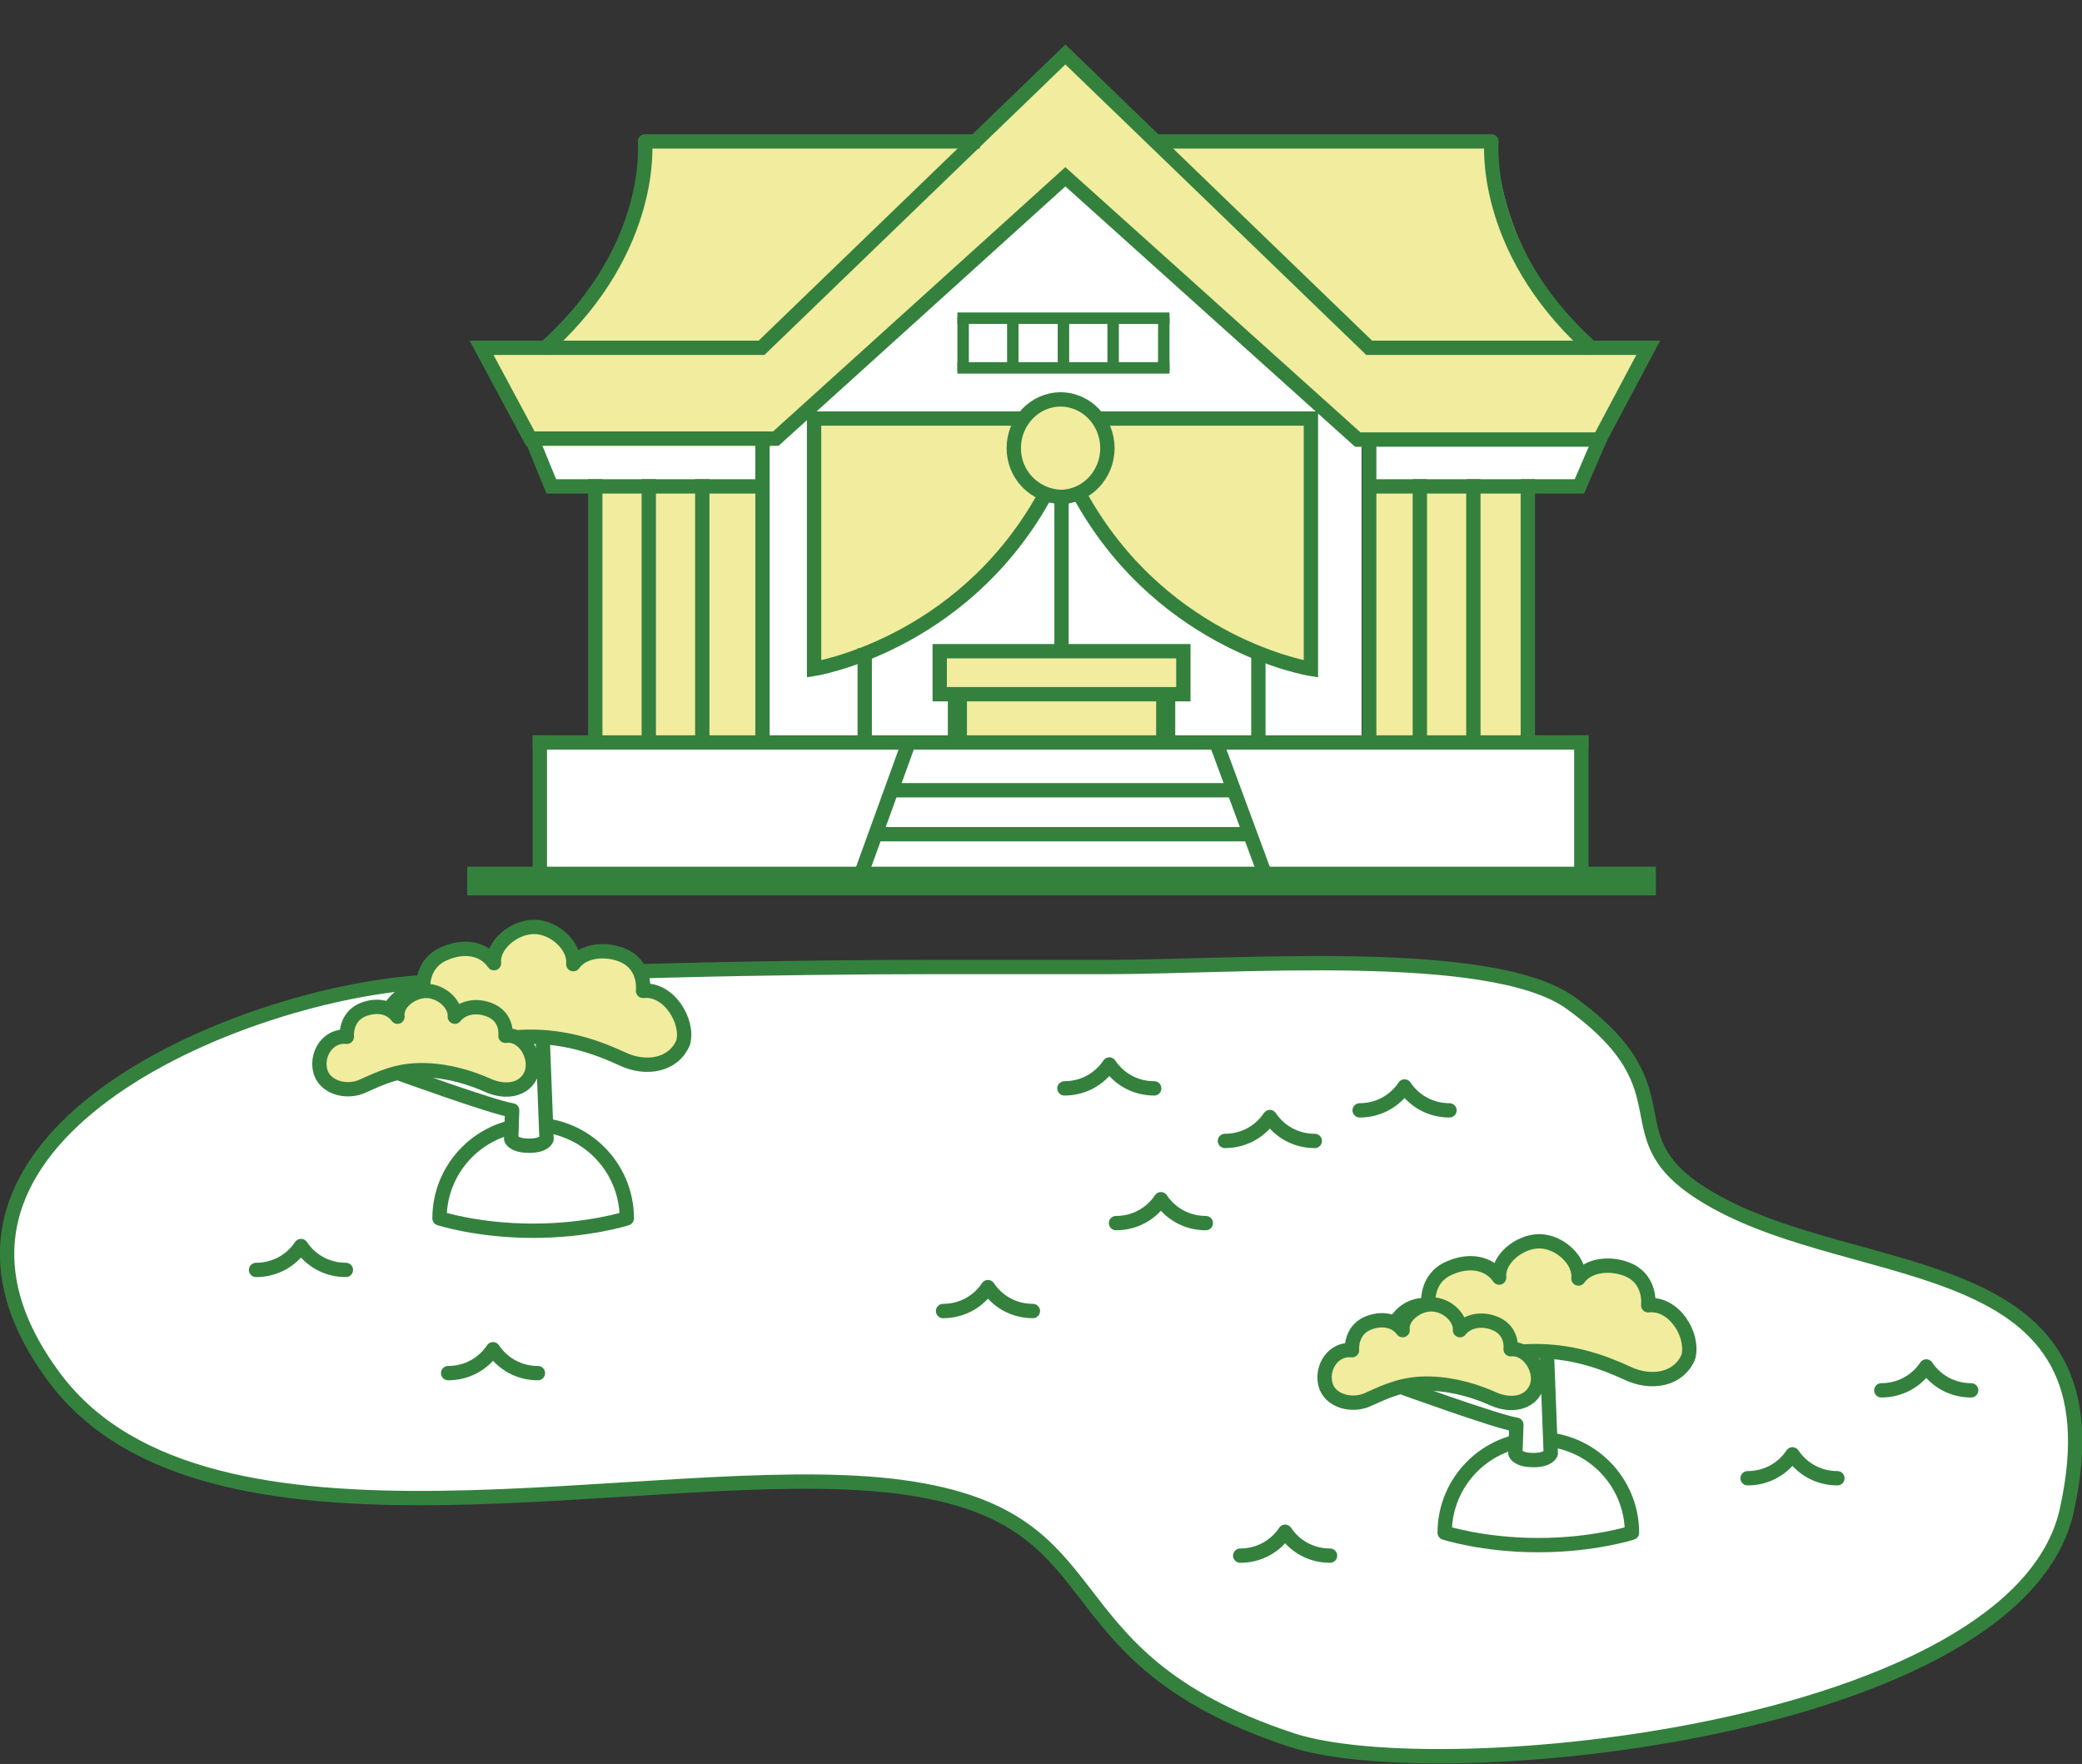
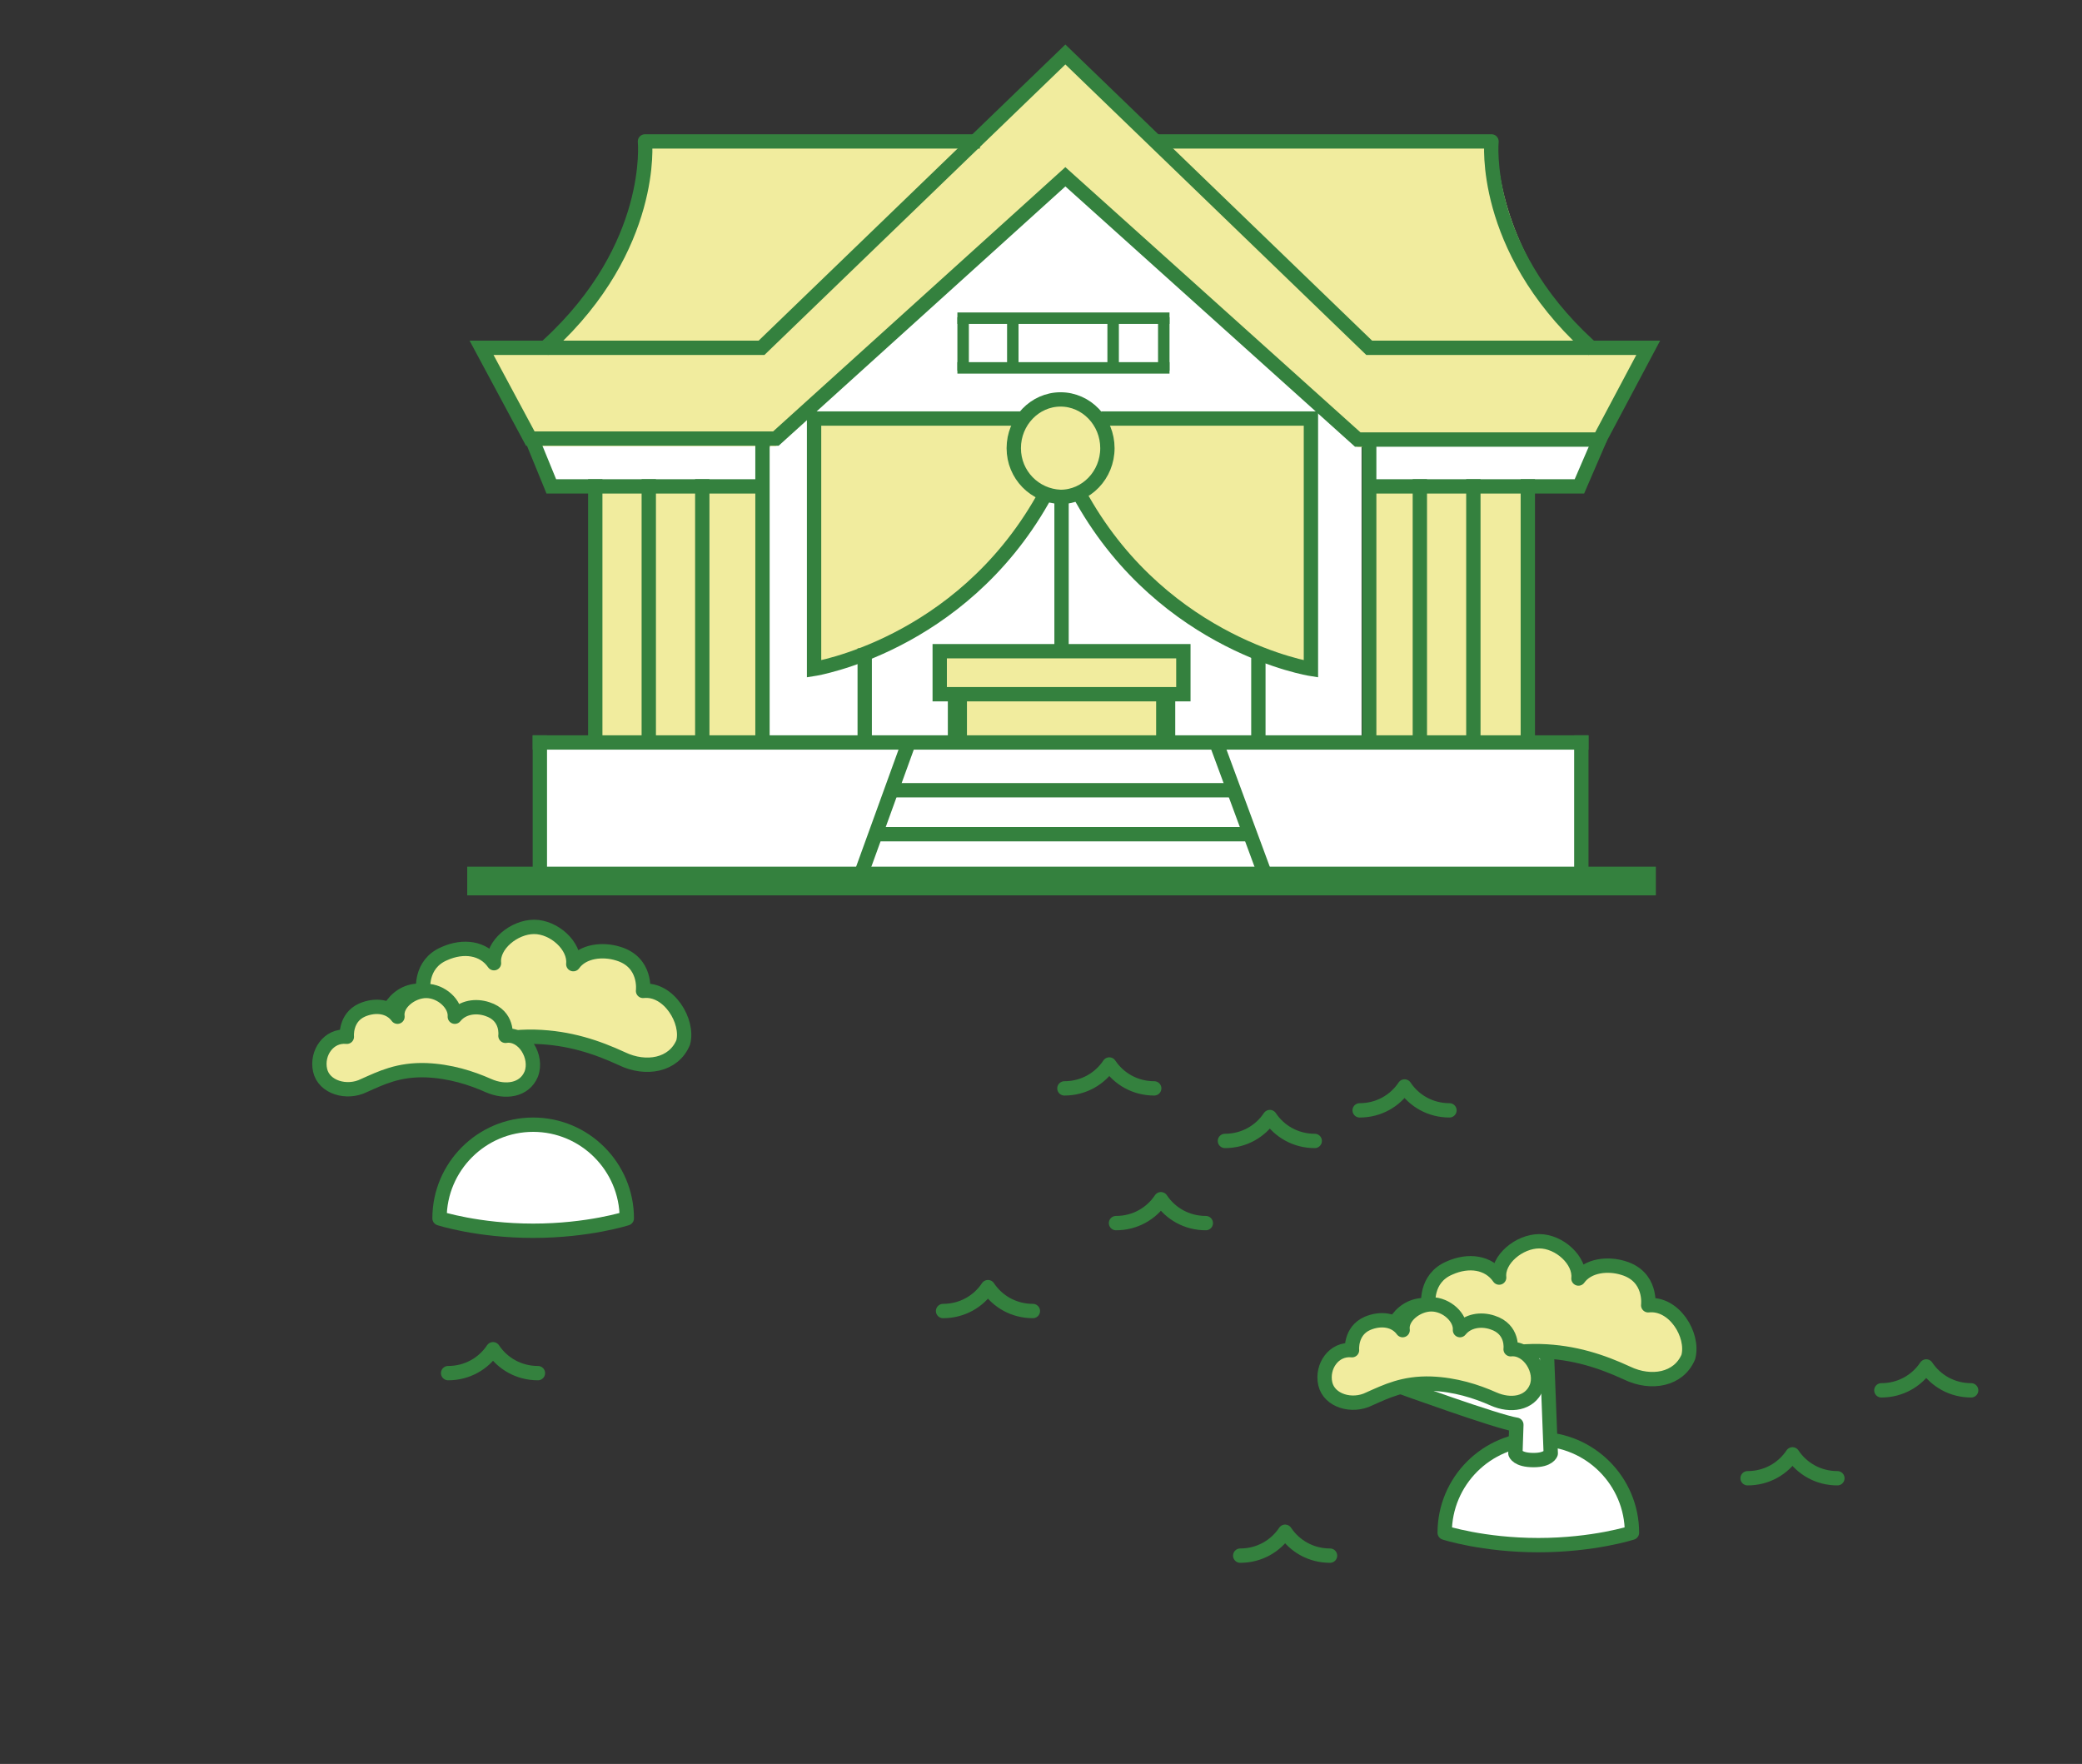
<svg xmlns="http://www.w3.org/2000/svg" version="1.1" id="イラスト" x="0px" y="0px" width="217.9px" height="184.6px" viewBox="0 0 217.9 184.6" style="enable-background:new 0 0 217.9 184.6;" xml:space="preserve">
  <rect x="0" y="0" width="217.9" height="184.6" fill="#333333" stroke="none" />
  <style type="text/css">
	.st0{fill:#FFFFFF;stroke:#34813E;stroke-width:1.5;stroke-linecap:round;stroke-linejoin:round;}
	.st1{fill:none;stroke:#34813E;stroke-width:1.5;stroke-linecap:round;stroke-linejoin:round;}
	.st2{fill:#F1EC9E;stroke:#34813E;stroke-width:1.5;stroke-linecap:round;stroke-linejoin:round;}
	.st3{fill:#FFFFFF;}
	.st4{fill:#F1EC9E;stroke:#F1EC9E;stroke-miterlimit:10;}
	.st5{fill:#F1EC9E;}
	.st6{fill:#F1EC9E;stroke:#34813E;stroke-width:1.5;stroke-linecap:square;stroke-miterlimit:10;}
	.st7{fill:none;stroke:#34813E;stroke-width:1.5;stroke-linecap:square;stroke-miterlimit:10;}
	.st8{fill:#34813E;}
	.st9{fill:none;stroke:#34813E;stroke-width:2;stroke-linecap:square;stroke-miterlimit:10;}
	.st10{fill-rule:evenodd;clip-rule:evenodd;fill:#F1EC9E;}
	
		.st11{fill-rule:evenodd;clip-rule:evenodd;fill:none;stroke:#34813E;stroke-width:1.5;stroke-linecap:square;stroke-miterlimit:10;}
	
		.st12{fill-rule:evenodd;clip-rule:evenodd;fill:none;stroke:#34813E;stroke-width:1.5;stroke-linecap:square;stroke-linejoin:round;stroke-miterlimit:10;}
	.st13{fill:none;stroke:#34813E;stroke-width:3;stroke-linecap:square;stroke-miterlimit:10;}
	.st14{display:none;fill:#F1EC9E;}
	.st15{fill:none;stroke:#34813E;stroke-width:1.2;stroke-linecap:square;stroke-miterlimit:10;}
</style>
-   <path class="st0" d="M115.8,101.2c-8,0-10.8,0-18.7,0c-13.8,0-40.5,0.4-54.3,1.7c-19.5,1.8-55.3,17.1-37,41.4  c16,21.2,62.4,8.3,87.6,11.2c24.6,2.9,14.8,17.7,41.8,26.6c15.5,5.1,75.9-0.9,81.1-24c6.2-27.8-21.6-23.4-37.4-32.7  c-11.1-6.5-1.4-11-14.6-20.5C155.9,99,129.4,101.2,115.8,101.2z" />
  <path class="st1" d="M142.3,116.2c2,0,3.7-1,4.7-2.5c1,1.5,2.7,2.5,4.7,2.5" />
  <path class="st1" d="M116.8,128c2,0,3.7-1,4.7-2.5c1,1.5,2.7,2.5,4.7,2.5" />
  <path class="st1" d="M182.9,154.7c2,0,3.7-1,4.7-2.5c1,1.5,2.7,2.5,4.7,2.5" />
  <path class="st1" d="M196.9,145.5c2,0,3.7-1,4.7-2.5c1,1.5,2.7,2.5,4.7,2.5" />
  <path class="st1" d="M46.9,143.7c2,0,3.7-1,4.7-2.5c1,1.5,2.7,2.5,4.7,2.5" />
  <path class="st1" d="M98.7,137.2c2,0,3.7-1,4.7-2.5c1,1.5,2.7,2.5,4.7,2.5" />
-   <path class="st1" d="M26.8,132.9c2,0,3.7-1,4.7-2.5c1,1.5,2.7,2.5,4.7,2.5" />
  <path class="st1" d="M129.8,162.8c2,0,3.7-1,4.7-2.5c1,1.5,2.7,2.5,4.7,2.5" />
  <path class="st1" d="M128.2,119.4c2,0,3.7-1,4.7-2.5c1,1.5,2.7,2.5,4.7,2.5" />
  <path class="st1" d="M111.4,113.9c2,0,3.7-1,4.7-2.5c1,1.5,2.7,2.5,4.7,2.5" />
  <g>
    <path class="st0" d="M170.8,160.4c0,0-4,1.3-9.8,1.3c-5.8,0-9.8-1.3-9.8-1.3l0,0c0-5.4,4.4-9.8,9.8-9.8l0,0   C166.4,150.6,170.8,155,170.8,160.4L170.8,160.4z" />
    <path class="st0" d="M161.8,139.1h-2.7l-0.2,7l-11-3l-1.4,2c0,0,10.2,3.7,12.2,4l-0.1,3c0,0,0.2,0.7,1.9,0.7c1.6,0,1.8-0.7,1.8-0.7   L161.8,139.1z" />
    <path class="st2" d="M172.5,136.6c0,0,0.4-3-2.6-3.9c-1.6-0.5-3.7-0.3-4.7,1.1c0.2-1.9-2-3.9-4.1-3.9c-2.1,0-4.4,1.9-4.2,3.8   c-1.1-1.6-3.2-1.9-5.2-1c-2.6,1.1-2.2,3.9-2.2,3.9c-2.7-0.3-4.5,2.4-3.9,4.8c0.6,2.5,3.9,3.5,6.5,2.3c2.5-1.2,5-2.4,9.1-2.3   c3.6,0.1,6.5,1.1,9.1,2.3c2.5,1.2,5.4,0.7,6.4-1.7C177.3,139.7,175.2,136.3,172.5,136.6z" />
    <path class="st2" d="M158.1,141.2c0,0,0.3-2.1-1.9-2.8c-1.2-0.4-2.6-0.2-3.4,0.8c0.1-1.3-1.4-2.7-3-2.7c-1.5,0-3.2,1.3-3,2.7   c-0.8-1.1-2.3-1.3-3.7-0.7c-1.8,0.8-1.6,2.8-1.6,2.8c-1.9-0.2-3.2,1.7-2.8,3.5c0.4,1.8,2.8,2.5,4.6,1.6c1.8-0.8,3.6-1.7,6.5-1.6   c2.5,0.1,4.7,0.8,6.5,1.6c1.8,0.8,3.8,0.5,4.5-1.2C161.5,143.5,160,141,158.1,141.2z" />
  </g>
  <g>
    <path class="st0" d="M65.6,127.5c0,0-4,1.3-9.8,1.3c-5.8,0-9.8-1.3-9.8-1.3l0,0c0-5.4,4.4-9.8,9.8-9.8l0,0   C61.2,117.7,65.6,122.1,65.6,127.5L65.6,127.5z" />
-     <path class="st0" d="M56.7,106.2H54l-0.2,7l-11-3l-1.4,2c0,0,10.2,3.7,12.2,4l-0.1,3c0,0,0.2,0.7,1.9,0.7c1.6,0,1.8-0.7,1.8-0.7   L56.7,106.2z" />
    <path class="st2" d="M67.3,103.7c0,0,0.4-3-2.6-3.9c-1.6-0.5-3.7-0.3-4.7,1.1c0.2-1.9-2-3.9-4.1-3.9c-2.1,0-4.4,1.9-4.2,3.8   c-1.1-1.6-3.2-1.9-5.2-1c-2.6,1.1-2.2,3.9-2.2,3.9c-2.7-0.3-4.5,2.4-3.9,4.8c0.6,2.5,3.9,3.5,6.5,2.3c2.5-1.2,5-2.4,9.1-2.3   c3.6,0.1,6.5,1.1,9.1,2.3c2.5,1.2,5.4,0.7,6.4-1.7C72.1,106.9,70,103.4,67.3,103.7z" />
    <path class="st2" d="M52.9,108.4c0,0,0.3-2.1-1.9-2.8c-1.2-0.4-2.6-0.2-3.4,0.8c0.1-1.3-1.4-2.7-3-2.7c-1.5,0-3.2,1.3-3,2.7   c-0.8-1.1-2.3-1.3-3.7-0.7c-1.8,0.8-1.6,2.8-1.6,2.8c-1.9-0.2-3.2,1.7-2.8,3.5c0.4,1.8,2.8,2.5,4.6,1.6c1.8-0.8,3.6-1.7,6.5-1.6   c2.5,0.1,4.7,0.8,6.5,1.6c1.8,0.8,3.8,0.5,4.5-1.2C56.3,110.6,54.8,108.1,52.9,108.4z" />
  </g>
  <polygon class="st3" points="142.5,77.1 80.5,77.1 80.5,46.8 111.5,15.5 142.5,46.8 " />
  <path class="st4" d="M156.1,14.8c0.3,7.8,4,15.7,10.1,21.3h-22.9l-21.7-20.7L156.1,14.8z" />
  <path class="st4" d="M67.8,15.1h33.4L79.7,36.4l-22.3-0.3C63.3,30.5,67.5,22.9,67.8,15.1z" />
  <rect x="62.9" y="50.8" class="st5" width="17" height="27" />
  <rect x="143.4" y="50.8" class="st5" width="17" height="27" />
  <path class="st6" d="M116,43.8h21.2v26.2c0,0-15.2-2.4-23.9-17.7" />
  <path class="st6" d="M106.4,43.8H85.2v26.2c0,0,15.2-2.4,23.9-17.7" />
  <line class="st7" x1="111.1" y1="52.4" x2="111.1" y2="67.3" />
  <rect x="100.1" y="72.5" class="st5" width="22" height="5" />
  <g>
    <rect x="98.3" y="68.1" class="st5" width="25.5" height="4.5" />
    <g>
      <path class="st8" d="M123.1,68.9v3h-24v-3H123.1 M124.6,67.4h-27v6h27V67.4L124.6,67.4z" />
    </g>
  </g>
  <g>
    <line class="st9" x1="100.2" y1="73.4" x2="100.2" y2="76.6" />
  </g>
  <g>
    <line class="st9" x1="122" y1="73.4" x2="122" y2="76.6" />
  </g>
  <polygon class="st3" points="79.9,50.7 57.3,50.7 55.5,46.6 79.9,46.6 " />
  <polygon class="st10" points="111.5,18.2 142.1,46.8 167.4,46.8 172.5,35.7 143.3,35.7 111.5,5.7 79.7,35.7 50.4,35.7 55.5,46.7   81.2,46.7 " />
  <polygon class="st3" points="142.8,50.8 165.4,50.8 167.1,46.7 142.8,46.7 " />
  <polygon class="st11" points="111.5,18.5 142.1,46 167.4,46 172.5,36.4 143.3,36.4 111.5,5.7 79.7,36.4 50.4,36.4 55.5,45.9   81.2,45.9 " />
  <path class="st12" d="M101.8,14.8H67.5c0,0,1.1,11-10.1,21.3" />
  <path class="st12" d="M121.8,14.8h34.3c0,0-1.1,11,10.1,21.3" />
  <polyline class="st11" points="55.9,46.5 57.7,50.9 79.7,50.9 " />
  <polyline class="st11" points="167.2,46.5 165.3,50.9 143.4,50.9 " />
  <line class="st7" x1="79.8" y1="46.9" x2="79.8" y2="77.7" />
  <line class="st7" x1="143.3" y1="46.9" x2="143.3" y2="77.7" />
  <line class="st7" x1="73.5" y1="50.9" x2="73.5" y2="77.7" />
  <line class="st7" x1="67.9" y1="50.9" x2="67.9" y2="77.7" />
  <line class="st7" x1="62.3" y1="50.9" x2="62.3" y2="77.7" />
  <line class="st7" x1="159.9" y1="50.9" x2="159.9" y2="77.7" />
  <line class="st7" x1="154.2" y1="50.9" x2="154.2" y2="77.7" />
  <line class="st7" x1="148.6" y1="50.9" x2="148.6" y2="77.7" />
  <line class="st7" x1="90.5" y1="68.6" x2="90.5" y2="77.7" />
  <line class="st7" x1="131.7" y1="68.6" x2="131.7" y2="77.7" />
  <rect x="56.5" y="77.7" class="st3" width="109" height="14.1" />
  <line class="st7" x1="56.5" y1="77.7" x2="56.5" y2="91.8" />
  <line class="st7" x1="165.5" y1="77.7" x2="165.5" y2="91.8" />
  <line class="st13" x1="50.4" y1="92.2" x2="171.8" y2="92.2" />
  <line class="st7" x1="95" y1="78" x2="90" y2="91.8" />
  <line class="st7" x1="127.4" y1="78" x2="132.5" y2="91.8" />
  <line class="st7" x1="93.6" y1="82.7" x2="128.8" y2="82.7" />
  <line class="st7" x1="92" y1="87.3" x2="130.5" y2="87.3" />
  <path class="st6" d="M106.1,46.9c0-2.8,2.2-5.1,4.9-5.1c2.7,0,4.9,2.3,4.9,5.1c0,2.8-2.2,5.1-4.9,5.1  C108.3,51.9,106.1,49.7,106.1,46.9z" />
  <line class="st7" x1="56.5" y1="77.7" x2="165.5" y2="77.7" />
  <rect x="100.5" y="32.5" class="st14" width="22" height="6" />
  <g>
    <line class="st15" x1="106" y1="33.8" x2="106" y2="38.2" />
-     <line class="st15" x1="111.3" y1="33.8" x2="111.3" y2="38.2" />
    <line class="st15" x1="116.5" y1="33.8" x2="116.5" y2="38.2" />
    <line class="st15" x1="121.8" y1="33.8" x2="121.8" y2="38.2" />
    <line class="st15" x1="100.8" y1="33.8" x2="100.8" y2="38.2" />
    <line class="st15" x1="100.8" y1="33.3" x2="121.8" y2="33.3" />
    <line class="st15" x1="100.8" y1="38.5" x2="121.8" y2="38.5" />
  </g>
</svg>